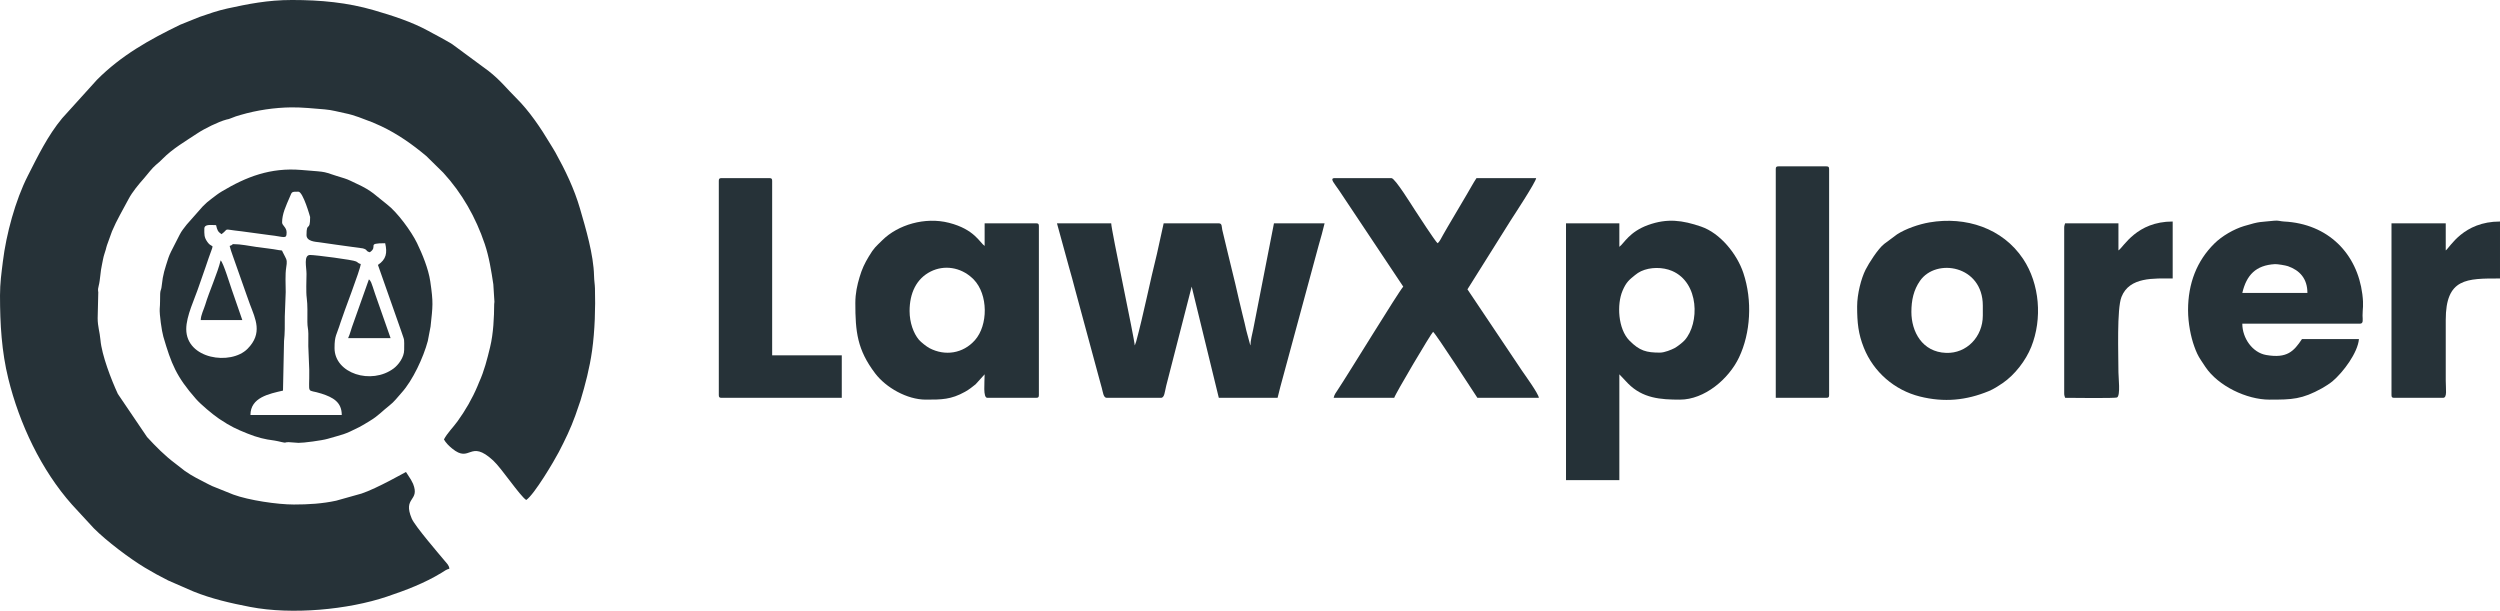
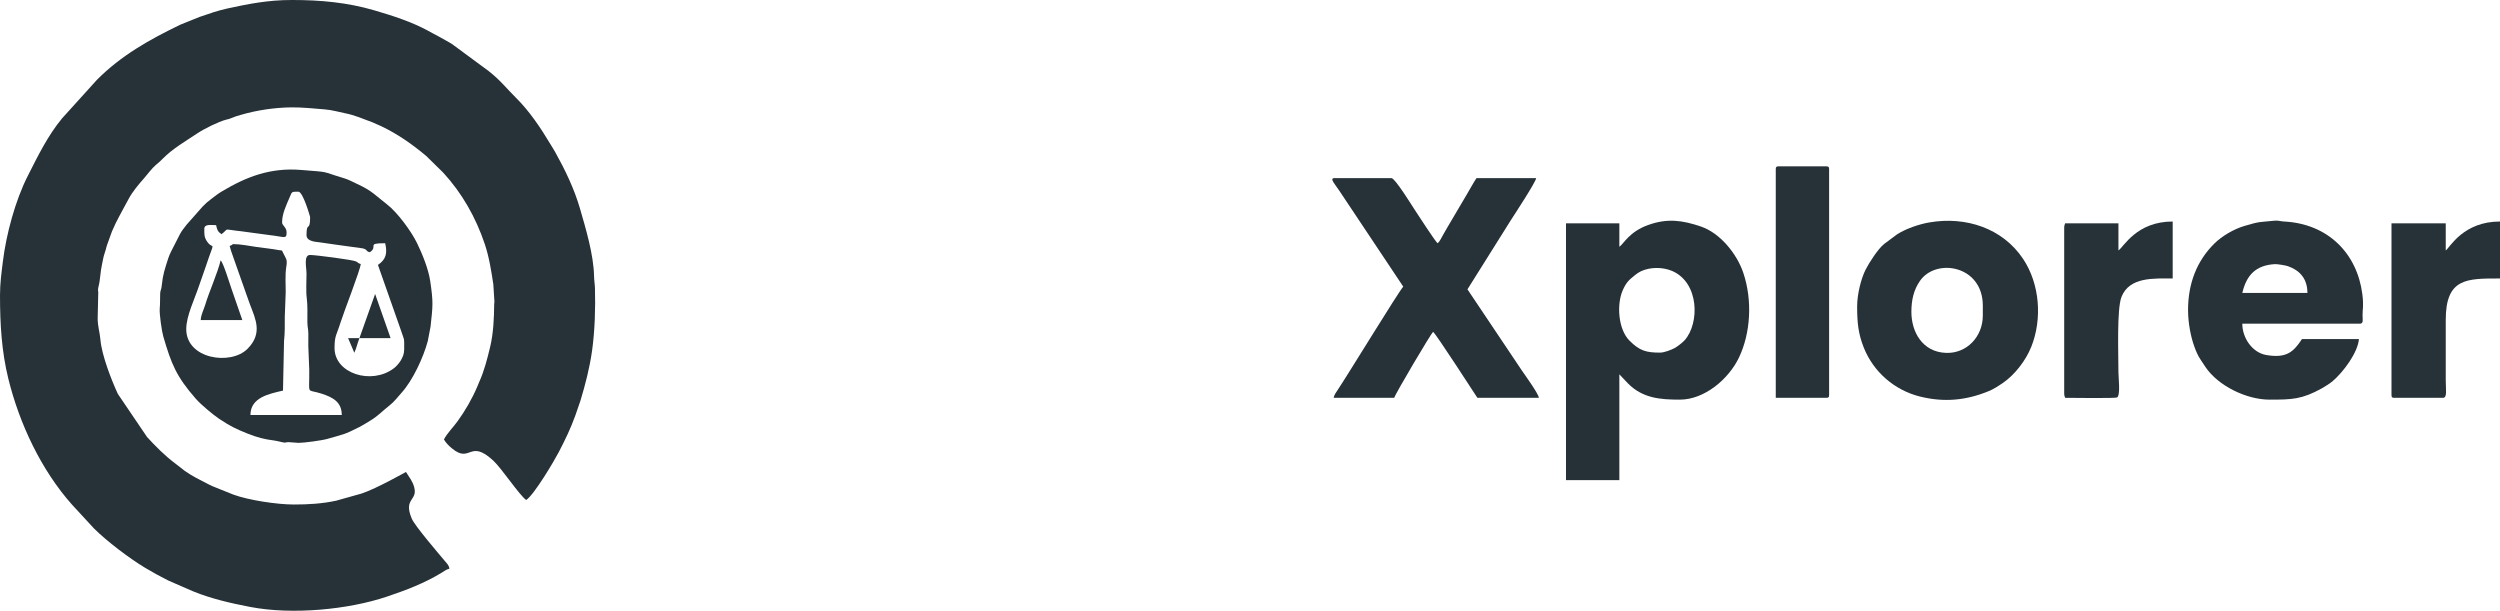
<svg xmlns="http://www.w3.org/2000/svg" xml:space="preserve" width="182.272mm" height="44.529mm" style="shape-rendering:geometricPrecision; text-rendering:geometricPrecision; image-rendering:optimizeQuality; fill-rule:evenodd; clip-rule:evenodd" viewBox="0 0 18004.26 4398.46" id="svg14">
  <defs id="defs1">
    <style type="text/css" id="style1"> .fil1 {fill:#253137} .fil0 {fill:#263238} </style>
  </defs>
  <g id="Layer_x0020_1">
    <path class="fil0" d="M-0 2129.25c0,204.51 11.85,403.39 59.83,597.84 80.08,324.59 236.56,657.84 459.41,908l156.24 169.34c92.84,93.31 258.51,217.88 367.59,283.56 57.22,34.44 107.88,62.03 168.05,92.41l181.4 79.05c130.31,52.76 267.96,84.36 409.35,111.57 300.37,57.8 703.96,20.13 984.24,-74.24 137.29,-46.23 270.7,-96.73 394.34,-172.17 20.12,-12.28 33.74,-23.76 55.76,-28.88 -1.97,-23.59 -17.39,-37.2 -31.04,-53.62 -42.24,-50.8 -216.99,-253.2 -239.85,-307.12 -67.31,-158.78 60.61,-121.9 9.54,-250.46 -1.09,-2.75 -11.85,-24.08 -15.49,-30.1l-35.72 -55.44c-3.13,0.84 -208.52,118.31 -319.86,155.47l-183.06 51.36c-99.22,21.6 -200.19,27.58 -304.5,27.58 -119.53,0 -324.81,-30.65 -436.28,-71.62l-153.23 -61.65c-13.02,-6.57 -18.95,-9.14 -30.46,-15.11 -56.13,-29.11 -114.62,-57.11 -166.18,-94.28l-69.56 -54.15c-74.56,-55.7 -138.58,-121.1 -201.51,-189.18l-210.38 -310.54c-47.14,-101.74 -115.73,-278.62 -125.34,-389.07 -5.13,-59.03 -20.05,-96.16 -20.05,-155.76l3.9 -165.63c3.72,-37.66 -7.36,-27.03 3.44,-67.95 11.49,-43.53 12.3,-105.77 23.58,-152.23 3.73,-15.4 5.03,-25.21 7.53,-38.05 6.22,-31.9 12.65,-44.76 20.1,-71.06 3.08,-10.88 4.24,-18.92 8.36,-30.71l36.3 -100.45c34.33,-81.97 78.18,-153.94 119.25,-232.37 26.48,-50.59 73.27,-106.66 111.19,-149.26 26.18,-29.41 55.61,-71.39 85.75,-96.57 21.27,-17.76 28.68,-24.01 47.78,-43.38 73.6,-74.7 165.02,-126.78 251.7,-184.57 49.82,-33.21 150.58,-83.08 207.64,-98.39 22.62,-6.07 14.42,-1.63 35.11,-10.48 26.78,-11.46 40.74,-15.25 67.95,-23.21 118.14,-34.55 244.24,-52.9 364.37,-54.44 75.9,-0.97 164.68,8.22 240.67,14.39 55.71,4.52 97.59,18.15 147.84,27.96 66.11,12.93 129.94,40.17 190.8,63.15 1.53,0.58 3.32,1.09 4.84,1.67l63.17 28c120.05,56.88 224.58,130.7 325.35,215.1l121.57 119.35c136.48,148.12 235.48,323.87 299.63,514.3 31.52,93.56 47.1,194.13 61.7,289.93l8 126.88c-0.17,2.45 -1.75,15.63 -1.75,15.92 -0.66,92.7 -5.19,210.4 -29.58,310.66 -20.96,86.13 -42.05,171.05 -79.38,252.71 -4.43,9.7 -7.77,19.29 -11.33,27.75 -37.5,89.08 -86.95,174.35 -143.87,253.32 -30.73,42.64 -73.09,83.69 -97.7,130.21 13.25,25.03 37.28,47.74 58.49,65.22 134.18,110.61 124.33,-72.04 296.81,87.37 60.57,55.99 190.26,252.22 237.24,283.68 58.35,-39.08 201.99,-282.58 234.5,-345.03 45.82,-88.01 86.01,-170.94 119.57,-264.6l36.72 -106.54c34.77,-115.53 65.62,-232.57 83.48,-359.3 20.25,-143.61 24.88,-312.39 20.83,-448.43 -0.99,-33.2 -5.66,-50.77 -6.6,-91.07 -3.55,-152.79 -59.66,-340.45 -101.48,-484.56 -40.9,-140.96 -105.92,-275.91 -176.54,-402.97 -12.54,-22.56 -23.39,-38.63 -36.71,-60.97 -68.5,-114.83 -151.64,-238.49 -246.95,-332.57 -66.12,-65.27 -112.58,-126.82 -197.51,-193.18l-247.28 -182.48c-15.89,-10.69 -12.36,-10.59 -31.11,-20.98 -45.11,-24.99 -79.1,-45.81 -125.99,-69.36 -11.98,-6.02 -18.91,-10.3 -29.49,-16.08 -121.31,-66.16 -257.26,-109.65 -391.6,-148.85 -190.99,-55.73 -383.84,-73.89 -590.29,-73.89 -177.26,0 -318.55,29.41 -466.12,61.31 -66.08,14.28 -138.12,39.02 -199.85,60.61l-139.22 56.13c-221.64,107.34 -424.5,220.51 -599.66,396.59l-250.55 276.88c-103.58,124.56 -175.24,272.49 -248.17,416.01 -89.03,175.22 -155.03,419.78 -178.92,615.48 -10.09,82.62 -20.72,154.37 -20.72,246.24z" id="path1" />
    <path class="fil0" d="M2031.58 1601.83c0,-61.93 27.51,-118.42 56.07,-184.86 15.54,-36.15 10.64,-36.53 61.14,-36.53 33.9,0 84.65,182.32 84.65,182.32 0,112.75 -26.05,26.85 -26.05,130.23 0,46.52 67.1,48.45 91.49,51.76 41.95,5.71 88.62,12.58 125.28,17.98l188.86 26.02c38.47,10.58 16.86,19.06 50.18,27.96 64.82,-43.4 -30.25,-65.11 110.69,-65.11 16.27,69.83 8.01,116.02 -52.09,156.27l144.07 409.4c7.45,20.69 17.31,48.22 23.68,67.48 26.2,79.11 21.09,44.23 21.09,135.2 0,53.66 -41.96,108.29 -75.19,133.18 -161.49,121 -426.2,36.39 -426.2,-146.21 0,-91.78 14.32,-91.47 43.24,-184.65 22.32,-71.92 141.94,-377.09 145.59,-420.91 -20.86,-5.57 -16.47,-9.42 -33.64,-18.45 -22.55,-11.84 -292.37,-46.66 -330.99,-46.66 -48.99,0 -25.76,88.89 -26.01,136.7 -0.25,49.12 -4.5,128.55 1.74,174.07 6.71,48.92 4.43,112.31 4.5,171.3 0.06,39.13 6.54,47.22 6.99,84.17 0.38,30.23 -0.26,61.09 -0.26,91.42l6.78 169.04c2.35,190.33 -24.46,135.09 88.54,171.91 82.38,26.86 145.61,60.61 145.61,153.92l-657.66 0c0,-126.64 134.83,-152.61 234.41,-175.81l7.47 -357.18c6.03,-53.65 5.84,-113.67 5.47,-176.85l6.6 -175.72c0,-58.43 -4.88,-123.54 3.81,-178.6 6.02,-38.16 6.12,-50.76 -8.75,-76.92 -32.75,-57.58 -8.79,-39.33 -44.73,-46.44 -44.02,-8.7 -112.68,-15.85 -159.83,-22.5 -53.53,-7.55 -113.35,-20.65 -168.17,-20.65 -8.82,0 -3.63,7.03 -26.05,13.02 5.57,23.91 13.36,44.33 21.92,69.24l98.41 279.26c8.75,25.72 15.99,46.01 25.74,71.93 39.84,105.91 93.67,208.55 -17.28,320.45 -120.52,121.56 -441.35,74.57 -441.35,-141.82 0,-95.19 60.85,-217.43 92.03,-311.68 15.17,-45.85 31.04,-86.32 47.16,-135.17 70.13,-212.52 58.6,-116.97 13.09,-180.77 -24.85,-34.83 -22.05,-56.11 -22.05,-95.15 0,-35.75 48.2,-26.05 84.65,-26.05 8.34,35.79 12.16,47.1 39.07,65.11 60.4,-44.26 -3.58,-36.39 144.34,-20.62l200.77 27.12c107.49,11.48 123.71,33.04 123.71,-19.53 0,-36.86 -32.56,-49.16 -32.56,-71.62zm45.59 1582.29l72.23 5.23c32.58,0.96 168.9,-16.88 210,-29.04 113.48,-33.55 113.9,-26.56 227.98,-84.56 29.01,-14.76 50,-29.29 77.93,-45.78 57.82,-34.13 91.21,-72.59 138.4,-109.04 35.61,-27.51 57.71,-58.65 88.98,-93.35 79.51,-88.22 156.21,-252.19 188.15,-371.83l19.85 -103.87c16.03,-151.13 20.76,-169.24 -2.14,-325.86 -13.15,-89.96 -57.35,-197.18 -95.41,-275.75 -40.87,-84.39 -141.85,-221.86 -216.22,-278.65 -82.4,-62.93 -103.91,-96.63 -221.18,-149.97 -27.57,-12.53 -56.94,-28.88 -86.13,-37.57 -181.33,-54.01 -89.32,-42.08 -310.93,-60.27 -222.37,-18.25 -395.31,49.89 -569.71,153.79 -29.86,17.79 -45.39,30.99 -72.49,51.24 -29.83,22.29 -40.75,31.84 -66.27,57.45l-116.05 131.38c-19.5,26.1 -35.66,43.36 -50.59,73.11l-61.59 120.74c-8.15,17.47 -14.41,29.97 -19.4,45.71 -26.1,82.38 -39.09,114.97 -47.91,199.53 -5.34,51.18 -12.79,11.32 -12.07,111.67 0.16,20.7 -1.12,36.24 -2.46,55.43 -2.7,38.43 14.55,161.04 26.19,200.69 57,194.36 92.42,286.6 235.1,448.61 35.45,40.25 119.16,110.45 164.64,141.4 1.59,1.08 6.26,4.09 7.86,5.16 74.69,49.94 118.3,70.52 197.39,102.15 71.9,28.76 121.3,41.49 196.47,50.97 11.42,1.44 37.2,7.61 48.78,10.35 41.19,9.75 17.26,0.95 50.62,0.95z" id="path2" />
-     <path class="fil0" d="M7970.06 2865.05l390.69 0c26.15,0 27.08,-43.26 37.75,-85.97l183.64 -714.95 195.34 800.91 423.25 0c12.34,-52.97 25.86,-101.57 40.41,-154.93l255.36 -942.77c15.55,-54.74 30.24,-104.96 42.83,-159.02l-364.64 0 -149.22 762.39c-6.82,34.08 -20.07,80.85 -20.07,116.67 -0.87,-1.37 -1.86,-5.27 -2.15,-4.37l-27.66 -102.57c-9.23,-42.39 -16.04,-69.97 -26.24,-110.51 -19.75,-78.56 -35.7,-152.02 -53.29,-226.69 -17.45,-74.05 -35.26,-147.73 -53.46,-220.03l-40.28 -168.1c-4.7,-22.1 -0.15,-46.79 -24.83,-46.79l-397.2 0 -48.14 218.83c-50.16,199.31 -97.59,440.63 -149.58,631.8l-8.49 24.06c-0.41,0.97 -1.28,2.99 -2.15,4.37 -0.99,-44.44 -169.29,-832.26 -169.29,-879.06l-390.69 0 86.95 316.76c15.88,54.46 29.62,106.36 43.31,158.55l172.01 635.41c7.77,27.45 12.97,48.86 20.99,76.69 7.19,24.94 10.77,69.31 34.87,69.31z" id="path3" />
    <path class="fil1" d="M11955.09 2539.47c-98.38,0 -146.73,-12.42 -219.9,-86.13 -83.46,-84.1 -91.74,-262.05 -50.05,-359.63 27.01,-63.21 48.86,-79.04 89.57,-112.28 13.71,-11.19 28.21,-21.03 43.49,-28.13 65.74,-30.57 155.83,-31.14 223.7,-2.02 197.02,84.52 198.31,377.57 90.73,498.77 -14.54,16.38 -54.02,47.08 -73.12,57.09 -21.74,11.4 -72,32.33 -104.42,32.33zm-293.01 -761.84l0 -169.3 -384.18 0 0 1849.26 384.18 0 0 -761.84 63.39 66.83c105.44,106.03 232.93,115.48 372.88,115.48 176.89,0 351.56,-148.17 425.53,-303.76 83.2,-175.01 98.07,-408.75 31.17,-608.74 -45.76,-136.81 -166.58,-286.67 -304.36,-333.77 -133.83,-45.75 -243.03,-61.18 -381.16,-11.36 -135.96,49.04 -173.62,132.4 -207.45,157.19z" id="path4" />
    <path class="fil0" d="M10105.82 2064.14c-38.56,44.36 -388.95,618.71 -472.7,744.95 -13.2,19.87 -22.95,31.31 -28.68,55.97l436.27 0c6.1,-26.21 265.88,-465 279.99,-475.34 21.91,16.05 296.43,441.54 319.07,475.34l442.78 0c-2.52,-30.29 -104.26,-169.39 -122.42,-196.65l-391.99 -584.73 311.31 -496.13c20.96,-32.67 181.21,-276.34 183.57,-304.79l-429.76 0c-24.4,36.43 -43.86,74.39 -67.93,114.38l-140.12 237.56c-11.75,20.55 -21.16,37.82 -33.25,57.9 -10.52,17.45 -23.16,47.6 -38.7,58.98 -16.98,-12.45 -139.68,-203 -161.49,-235.71 -20.92,-31.39 -144.8,-233.11 -170.6,-233.11l-410.22 0c-39.17,0 2.49,42.8 33.86,89.86 22.76,34.15 42.35,63.52 65.11,97.67l395.9 593.85z" id="path5" />
-     <path class="fil0" d="M6550.56 2239.95c0,-128.16 48.57,-232.73 151.76,-284.51 96.64,-48.49 214.2,-32.27 300.02,47.6l9.94 9.6c105.52,109.16 104.21,329.7 8.75,437.31 -85.38,96.27 -214.95,116.17 -327.44,57.18 -20.28,-10.63 -61.28,-42.86 -76.17,-60.58 -38.68,-46.08 -66.86,-123.55 -66.86,-206.61zm-390.69 -58.6c0,207.38 13.35,337.17 143.12,508.03 76.82,101.14 228.31,188.69 364.78,188.69 113.59,0 181.08,-0.15 282.13,-56.46 29.69,-16.55 52.22,-34.78 76.19,-54.04l64.93 -71.81c0,59.98 -12.94,169.29 19.54,169.29l351.62 0c15,0 19.54,-4.53 19.54,-19.54l0 -1217.64c0,-15 -4.53,-19.54 -19.54,-19.54l-371.15 0 0 162.78c-35.44,-23.73 -72.28,-119.32 -256.78,-166.46 -171.88,-43.92 -367.1,13.3 -480.56,125.85 -46.59,46.23 -57.91,51.56 -97.37,117.5 -29.02,48.51 -48.2,87.69 -66.22,148.66 -16.68,56.46 -30.21,115.21 -30.21,184.67z" id="path6" />
    <path class="fil0" d="M16617.31 2109.72l-468.83 0c29.93,-128.43 97.21,-200.03 235.37,-207.49 17.52,-0.95 77.43,9.15 93.91,14.96 83.92,29.64 139.56,89.14 139.56,192.53zm-859.52 123.73c0,94.01 20.15,193.05 44.75,261.28 14.43,40.06 26.38,67.22 48.97,100.79 11.97,17.79 19.69,29.86 31.16,46.98 91.96,137.18 297.16,235.57 461.15,235.57 163.23,0 233.62,-1.5 379.72,-82.59 21.24,-11.78 56.64,-34.6 74.26,-49.46 77.85,-65.63 182.52,-206.44 190.66,-304.22l-410.23 0c-58.96,88.06 -106.69,141.01 -258,114.77 -98.15,-17.03 -171.76,-120.66 -171.76,-225.46l846.5 0c28.18,0 19.6,-29.67 19.5,-58.64 -0.17,-50.65 9.35,-69.08 -1.6,-154.61 -37.08,-289.49 -244.04,-506.72 -564.75,-522.67 -26.83,-1.34 -39.95,-9.06 -70.57,-5.67 -105.31,11.65 -95.46,2.07 -216.08,38.32 -73.78,22.17 -158.9,71.52 -213.35,125.24 -127.53,125.81 -190.33,288.1 -190.33,480.36z" id="path7" />
    <path class="fil0" d="M13765.28 2246.46c0,-84.53 16.3,-158.51 62.23,-224.28 116.32,-166.59 452.18,-110.92 452.18,178.7l0 71.63c0,153.23 -116.74,274.05 -264.23,268.87 -173.1,-6.07 -250.18,-153.77 -250.18,-294.92zm-390.69 -39.07c0,116.35 8.31,197.08 48.22,296.88 70.01,175.09 221.2,305.76 403.93,351.41 174.68,43.63 333.73,27.78 495.8,-38.95 35.03,-14.42 69.96,-37.12 99.23,-57.03 87.85,-59.78 167.22,-162.77 206.9,-261.94 80.24,-200.5 61.7,-452.44 -58.57,-632.87 -148,-222.05 -413.07,-308.09 -674.74,-263.23 -76.01,13.03 -171.05,45.9 -233.05,86.01l-93.36 69.43c-43.78,34.63 -109.35,137.03 -133.66,185.4 -31.31,62.34 -60.69,173.9 -60.69,264.89z" id="path8" />
-     <path class="fil0" d="M5176.63 1302.29l0 1543.22c0,15 4.53,19.54 19.54,19.54l866.03 0 0 -306.04 -501.38 0 0 -1256.72c0,-15 -4.53,-19.53 -19.54,-19.53l-345.11 0c-15,0 -19.54,4.52 -19.54,19.53z" id="path9" />
    <path class="fil0" d="M12788.55 1217.64l0 1647.41 364.64 0c15,0 19.54,-4.53 19.54,-19.54l0 -1627.87c0,-14.99 -4.53,-19.53 -19.54,-19.53l-345.11 0c-15,0 -19.54,4.53 -19.54,19.53z" id="path10" />
    <path class="fil0" d="M17613.57 1803.68l0 -195.34 -390.69 0 0 1237.18c0,15 4.53,19.54 19.54,19.54l351.62 0c31.59,0 19.54,-61.43 19.54,-123.72l0 -436.27c-0.38,-303.18 151.22,-299.53 390.69,-299.53l0 -410.22c-264.66,0 -359.94,185.84 -390.69,208.36z" id="path11" />
    <path class="fil0" d="M15256.42 1803.68l0 -195.34 -384.18 0c-3.41,14.61 -6.51,14.97 -6.51,32.56l0 1191.6c0,17.58 3.1,17.95 6.51,32.56 43.31,0 361.78,4.88 374.66,-3 25.17,-15.39 9.52,-143.95 9.52,-179.32 0,-132.43 -12.56,-456.93 22,-544.5 57.5,-145.71 234.46,-132.7 368.68,-132.7l0 -410.22c-260.55,0 -352.28,182.65 -390.68,208.36z" id="path12" />
    <path class="fil0" d="M1445.55 2305.07l299.53 0 -75.4 -217.63c-10.57,-27.32 -61.19,-197.71 -80.88,-212.13 -20.56,88.2 -83.16,226.58 -110.65,319.11 -10.15,34.16 -31.79,73.72 -32.61,110.65z" id="path13" />
-     <path class="fil0" d="M2506.92 2435.29l306.04 0 -111.57 -318.19c-5.38,-16.28 -12.12,-37.65 -17.8,-53.81 -6.88,-19.56 -12.13,-40.42 -26.91,-51.25l-112.6 317.15c-13.72,34.66 -22.67,75.89 -37.17,106.1z" id="path14" />
+     <path class="fil0" d="M2506.92 2435.29l306.04 0 -111.57 -318.19l-112.6 317.15c-13.72,34.66 -22.67,75.89 -37.17,106.1z" id="path14" />
  </g>
</svg>